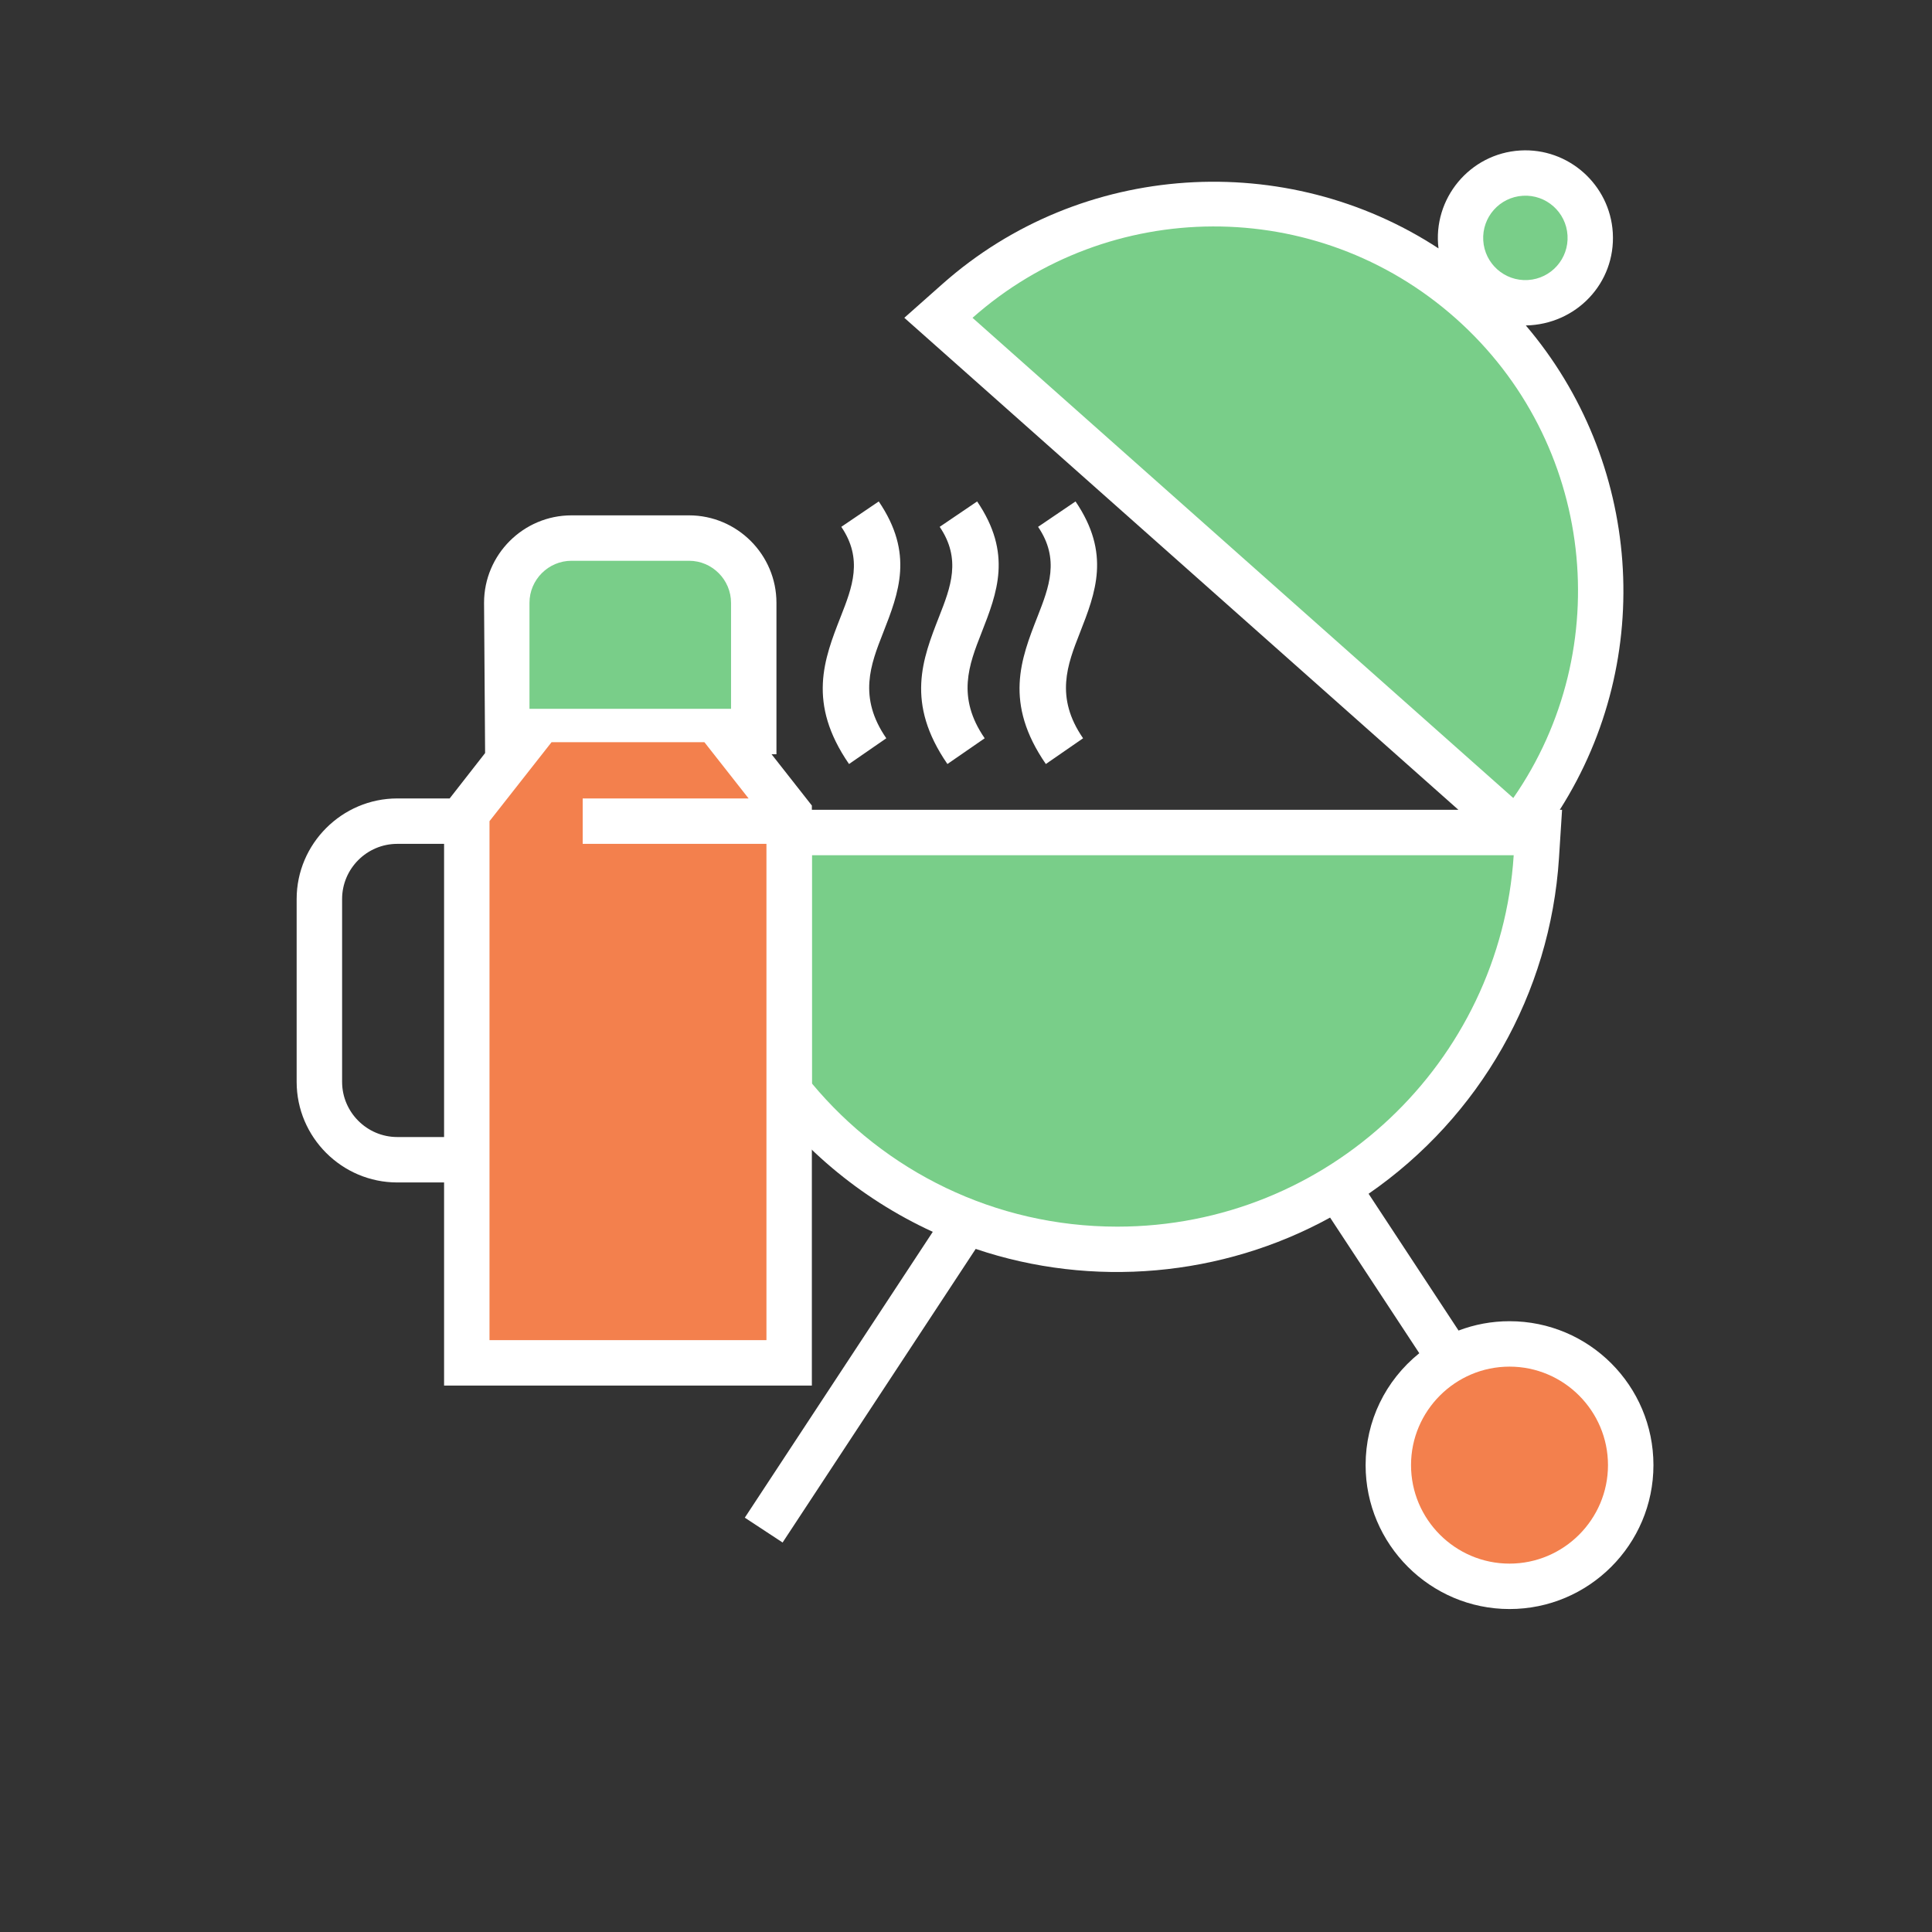
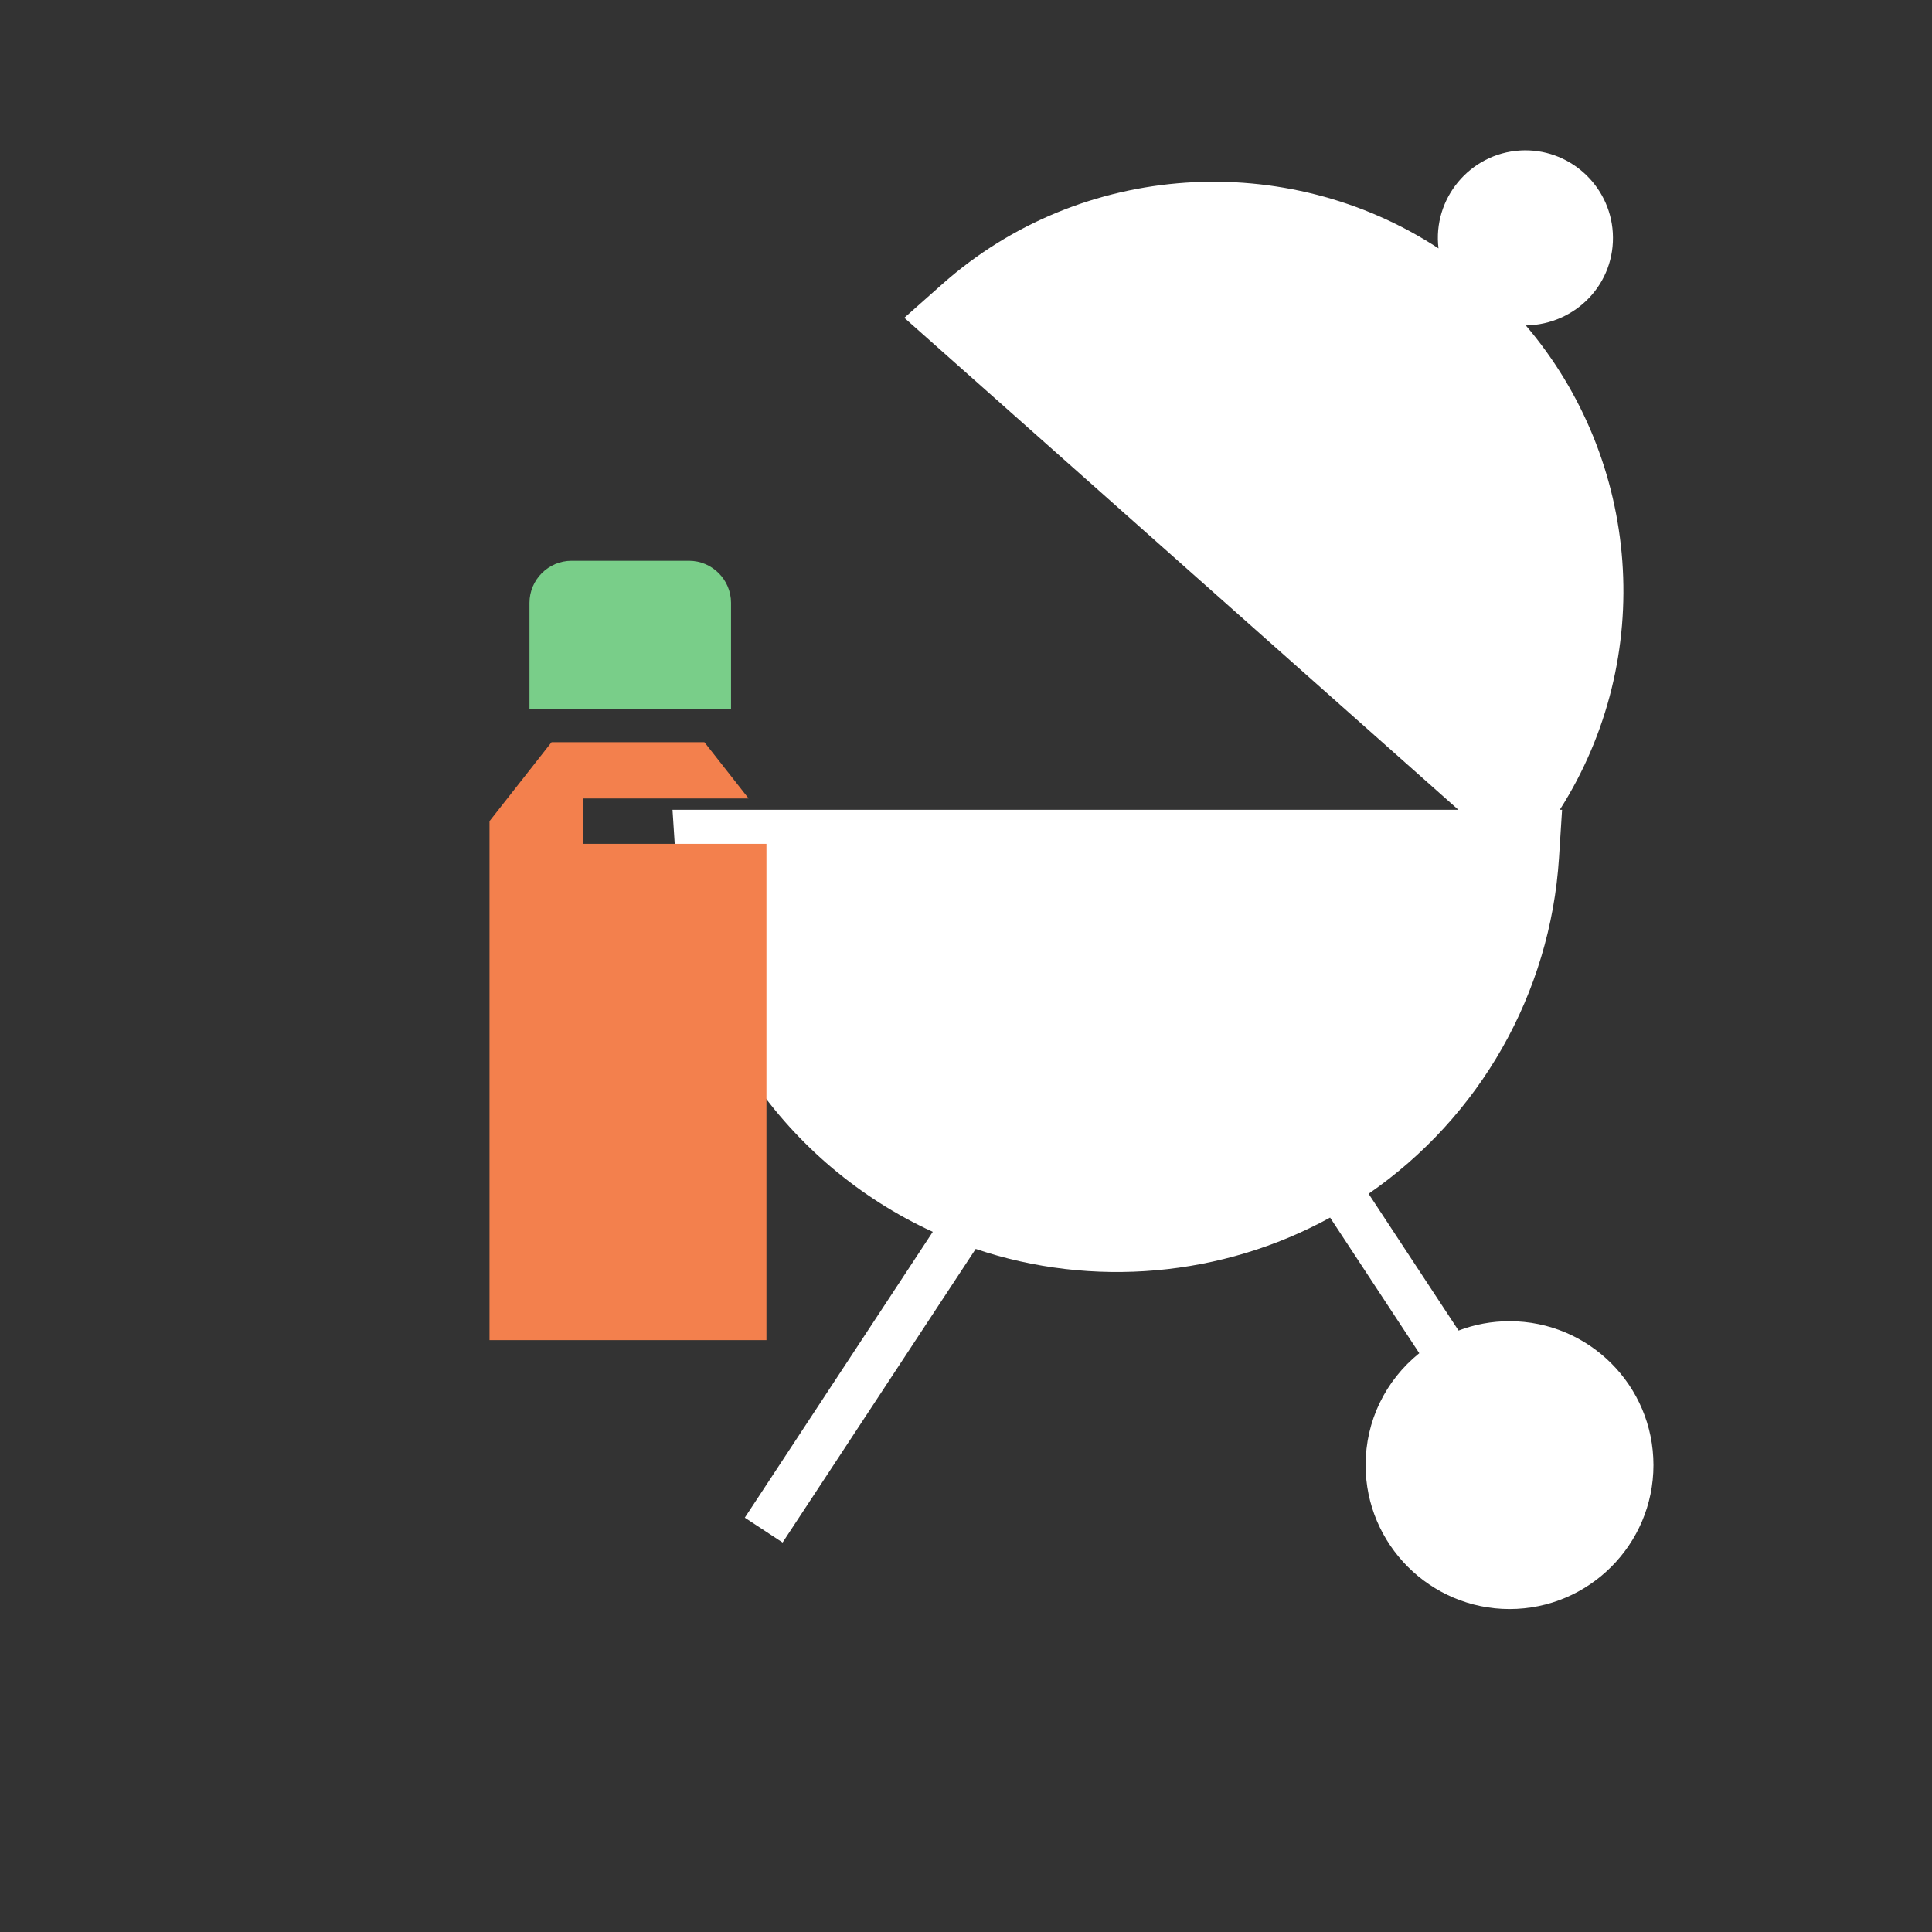
<svg xmlns="http://www.w3.org/2000/svg" width="55" height="55" viewBox="0 0 55 55" fill="none">
  <rect x="0" y="0" width="55" height="55" fill="#333333" stroke="none" />
  <path fill-rule="evenodd" clip-rule="evenodd" d="M44.381 24.428C44.133 28.285 42.13 31.794 38.961 33.984L41.522 37.878C41.973 37.706 42.462 37.612 42.973 37.612C45.236 37.612 47.07 39.447 47.07 41.709C47.07 43.968 45.232 45.806 42.973 45.806C40.717 45.806 38.876 43.965 38.876 41.709C38.876 40.451 39.439 39.303 40.404 38.523L37.865 34.662C34.794 36.351 31.093 36.676 27.776 35.554L22.279 43.912L21.203 43.205L26.554 35.068C22.357 33.138 19.531 29.06 19.234 24.428L19.145 23.053H41.517L25.744 9.047L26.831 8.083C30.79 4.573 36.631 4.243 40.951 7.071C40.779 5.662 41.836 4.37 43.278 4.284C44.648 4.203 45.831 5.256 45.913 6.625C45.998 8.065 44.867 9.238 43.437 9.265C46.713 13.113 47.164 18.713 44.404 23.053H44.469L44.381 24.428Z" fill="white" />
-   <path fill-rule="evenodd" clip-rule="evenodd" d="M43.354 5.573C44.016 5.533 44.585 6.039 44.624 6.701C44.664 7.364 44.158 7.933 43.496 7.972C42.833 8.011 42.264 7.506 42.225 6.844C42.186 6.181 42.691 5.612 43.354 5.573ZM43.08 22.718C46.031 18.467 45.405 12.585 41.44 9.062C37.473 5.54 31.558 5.614 27.686 9.048L43.08 22.718ZM43.092 24.347C42.713 30.25 37.806 34.92 31.807 34.92C28.311 34.92 25.186 33.334 23.112 30.842V24.347H43.092Z" fill="#79CE89" />
-   <path fill-rule="evenodd" clip-rule="evenodd" d="M42.973 44.513C44.517 44.513 45.776 43.253 45.776 41.709C45.776 40.165 44.517 38.905 42.973 38.905C41.428 38.905 40.169 40.165 40.169 41.709C40.169 43.253 41.428 44.513 42.973 44.513Z" fill="#F3804D" />
-   <path fill-rule="evenodd" clip-rule="evenodd" d="M12.642 32.369V24.023H11.309C10.445 24.023 9.739 24.73 9.739 25.592V30.799C9.739 31.662 10.447 32.369 11.309 32.369H12.642ZM26.971 21.75L28.032 21.017C27.224 19.845 27.587 18.917 27.94 18.018C28.389 16.872 28.824 15.758 27.817 14.275L26.751 14.998C27.375 15.917 27.061 16.721 26.737 17.548C26.262 18.76 25.772 20.01 26.971 21.75ZM24.17 21.75L25.231 21.017C24.423 19.845 24.786 18.917 25.139 18.018C25.588 16.872 26.024 15.758 25.016 14.275L23.95 14.998C24.575 15.917 24.26 16.721 23.936 17.548C23.461 18.76 22.971 20.01 24.17 21.75ZM29.773 21.75C28.573 20.01 29.063 18.76 29.538 17.548C29.861 16.721 30.177 15.917 29.552 14.998L30.618 14.275C31.626 15.758 31.19 16.872 30.741 18.018C30.388 18.917 30.025 19.845 30.833 21.017L29.773 21.75ZM23.112 39.444H12.642V33.662H11.309C9.733 33.662 8.445 32.375 8.445 30.799V25.592C8.445 24.02 9.736 22.73 11.309 22.73H12.801L13.81 21.438L13.78 17.161C13.78 15.789 14.898 14.671 16.27 14.671H19.614C20.986 14.671 22.104 15.79 22.104 17.161V21.472H21.965L23.112 22.932V39.444Z" fill="white" />
  <path fill-rule="evenodd" clip-rule="evenodd" d="M21.819 24.023V38.151H13.935V23.377L15.701 21.129H20.053L21.311 22.73H16.588V24.023H21.819Z" fill="#F3804D" />
  <path fill-rule="evenodd" clip-rule="evenodd" d="M16.27 15.964H19.615C20.273 15.964 20.811 16.504 20.811 17.161V20.178H15.073V17.161C15.073 16.503 15.612 15.964 16.27 15.964Z" fill="#79CE89" />
</svg>